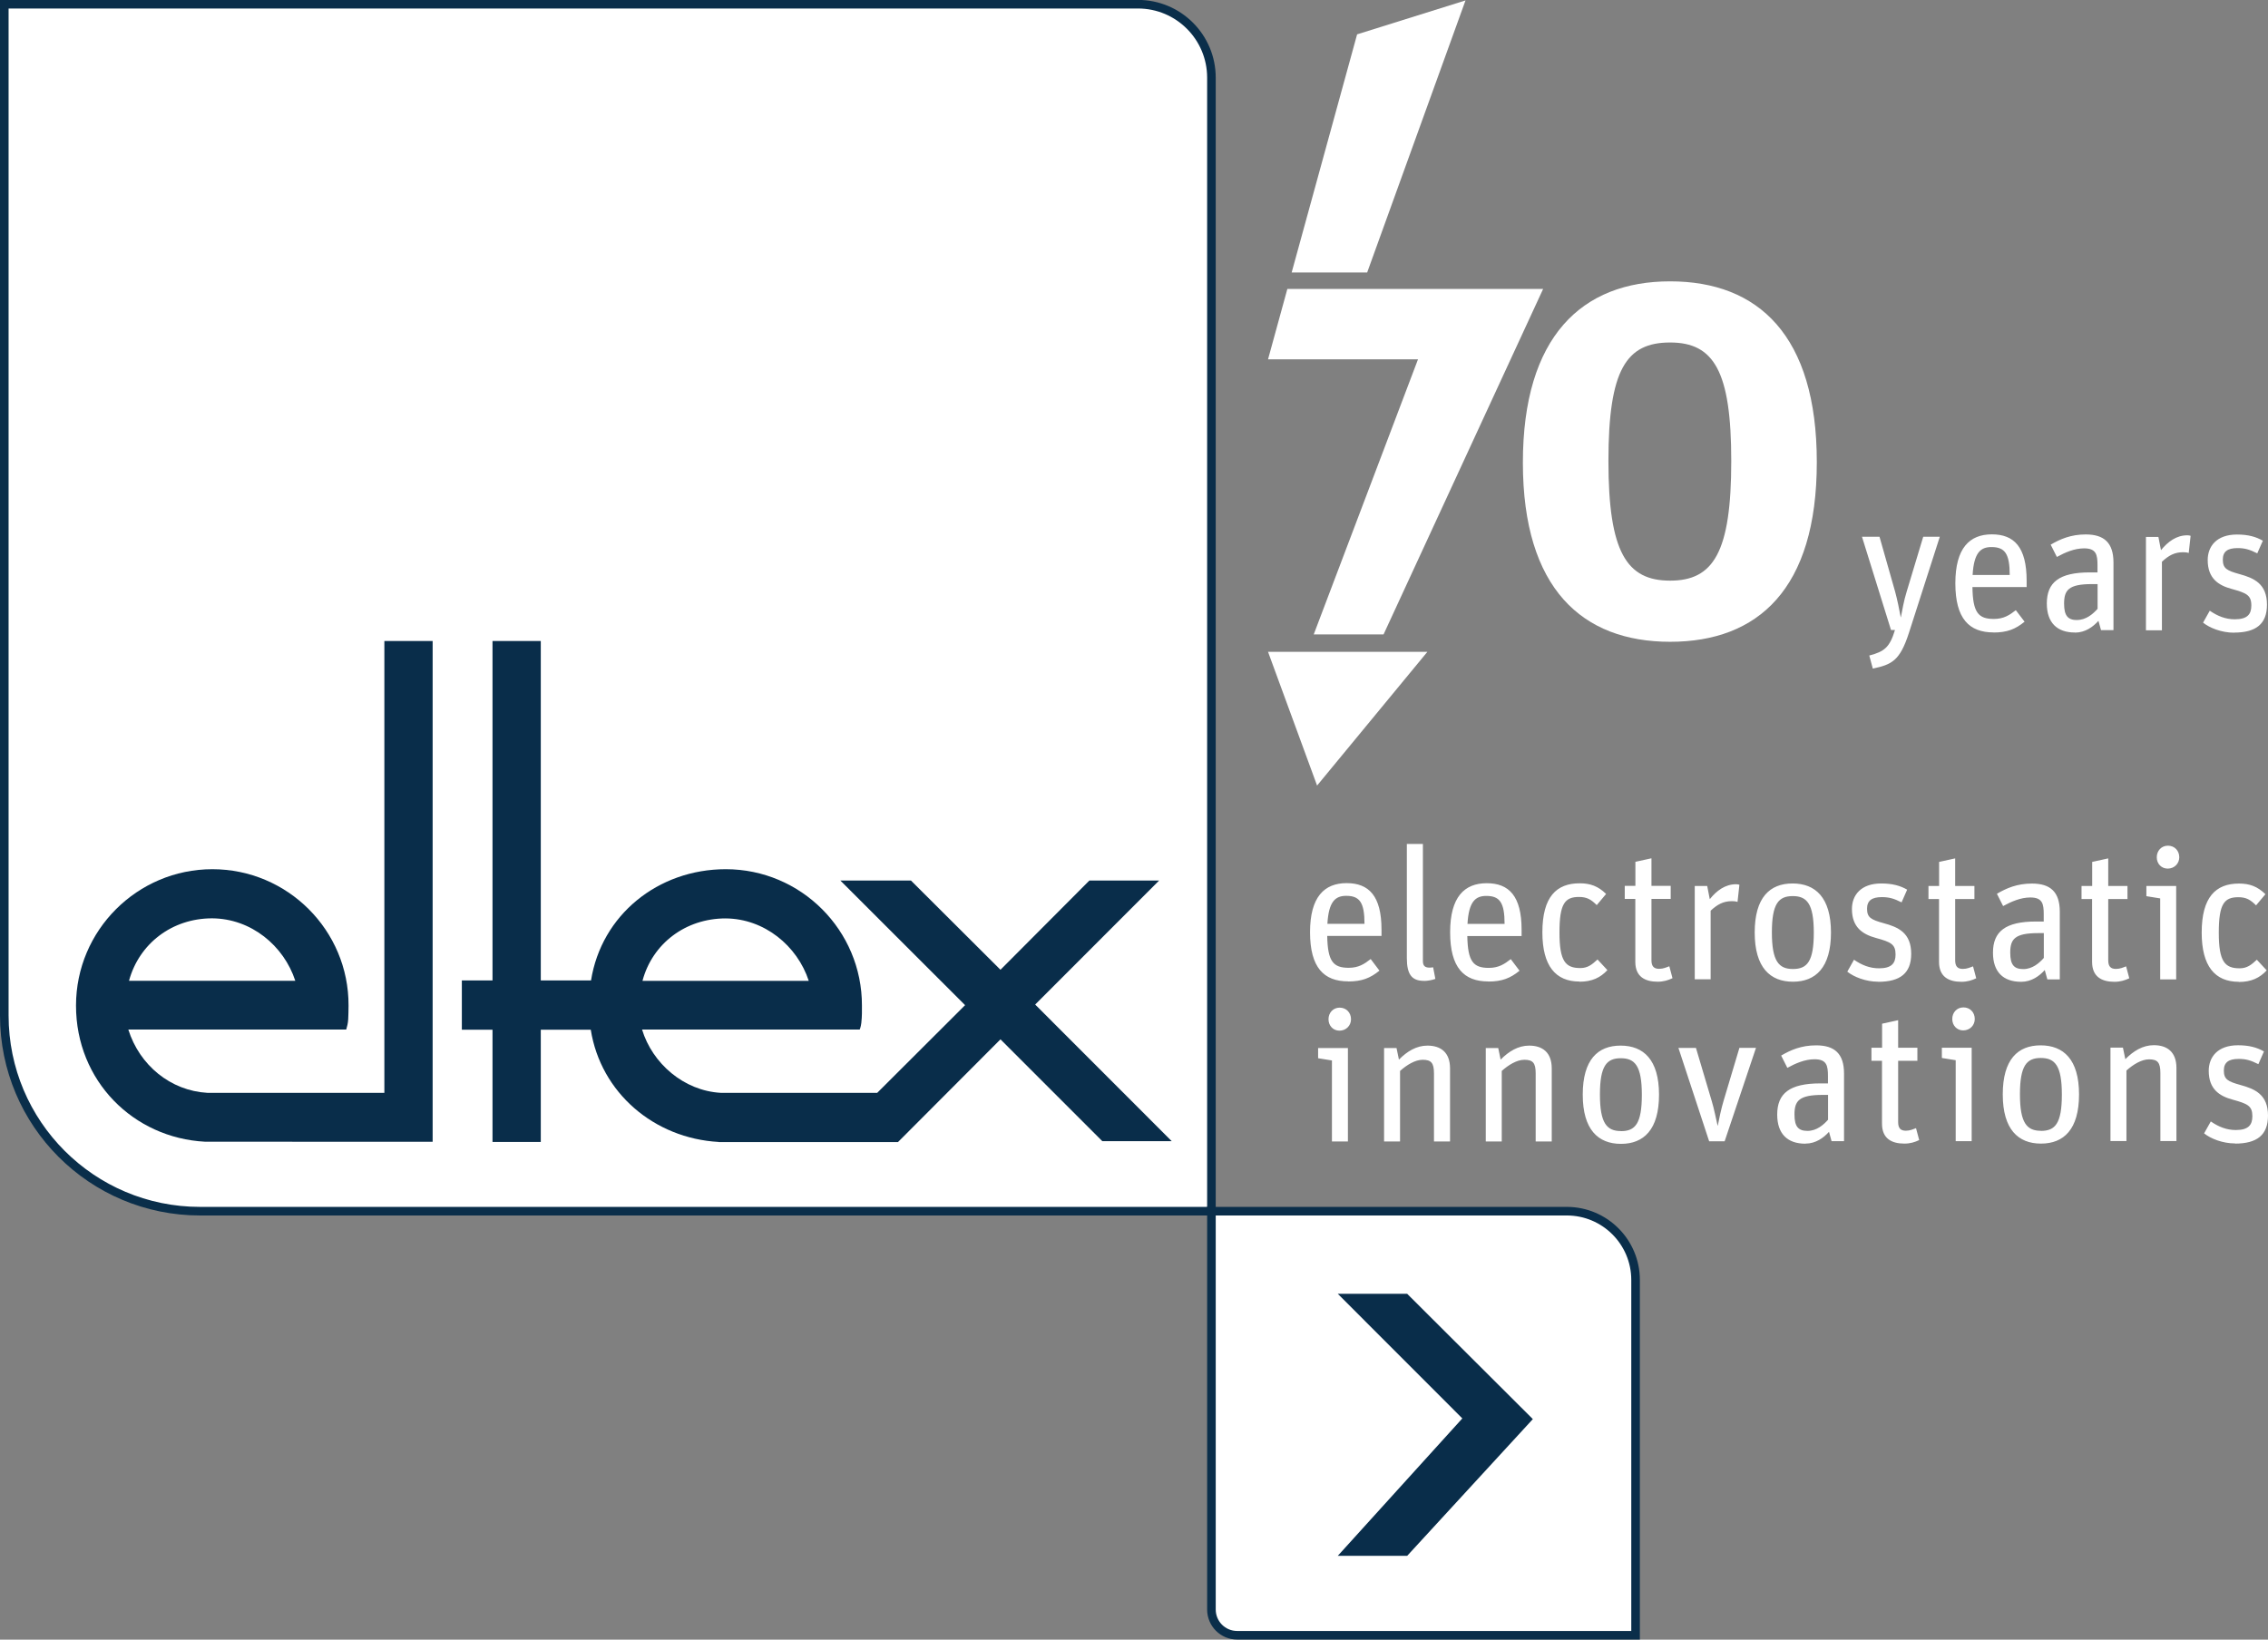
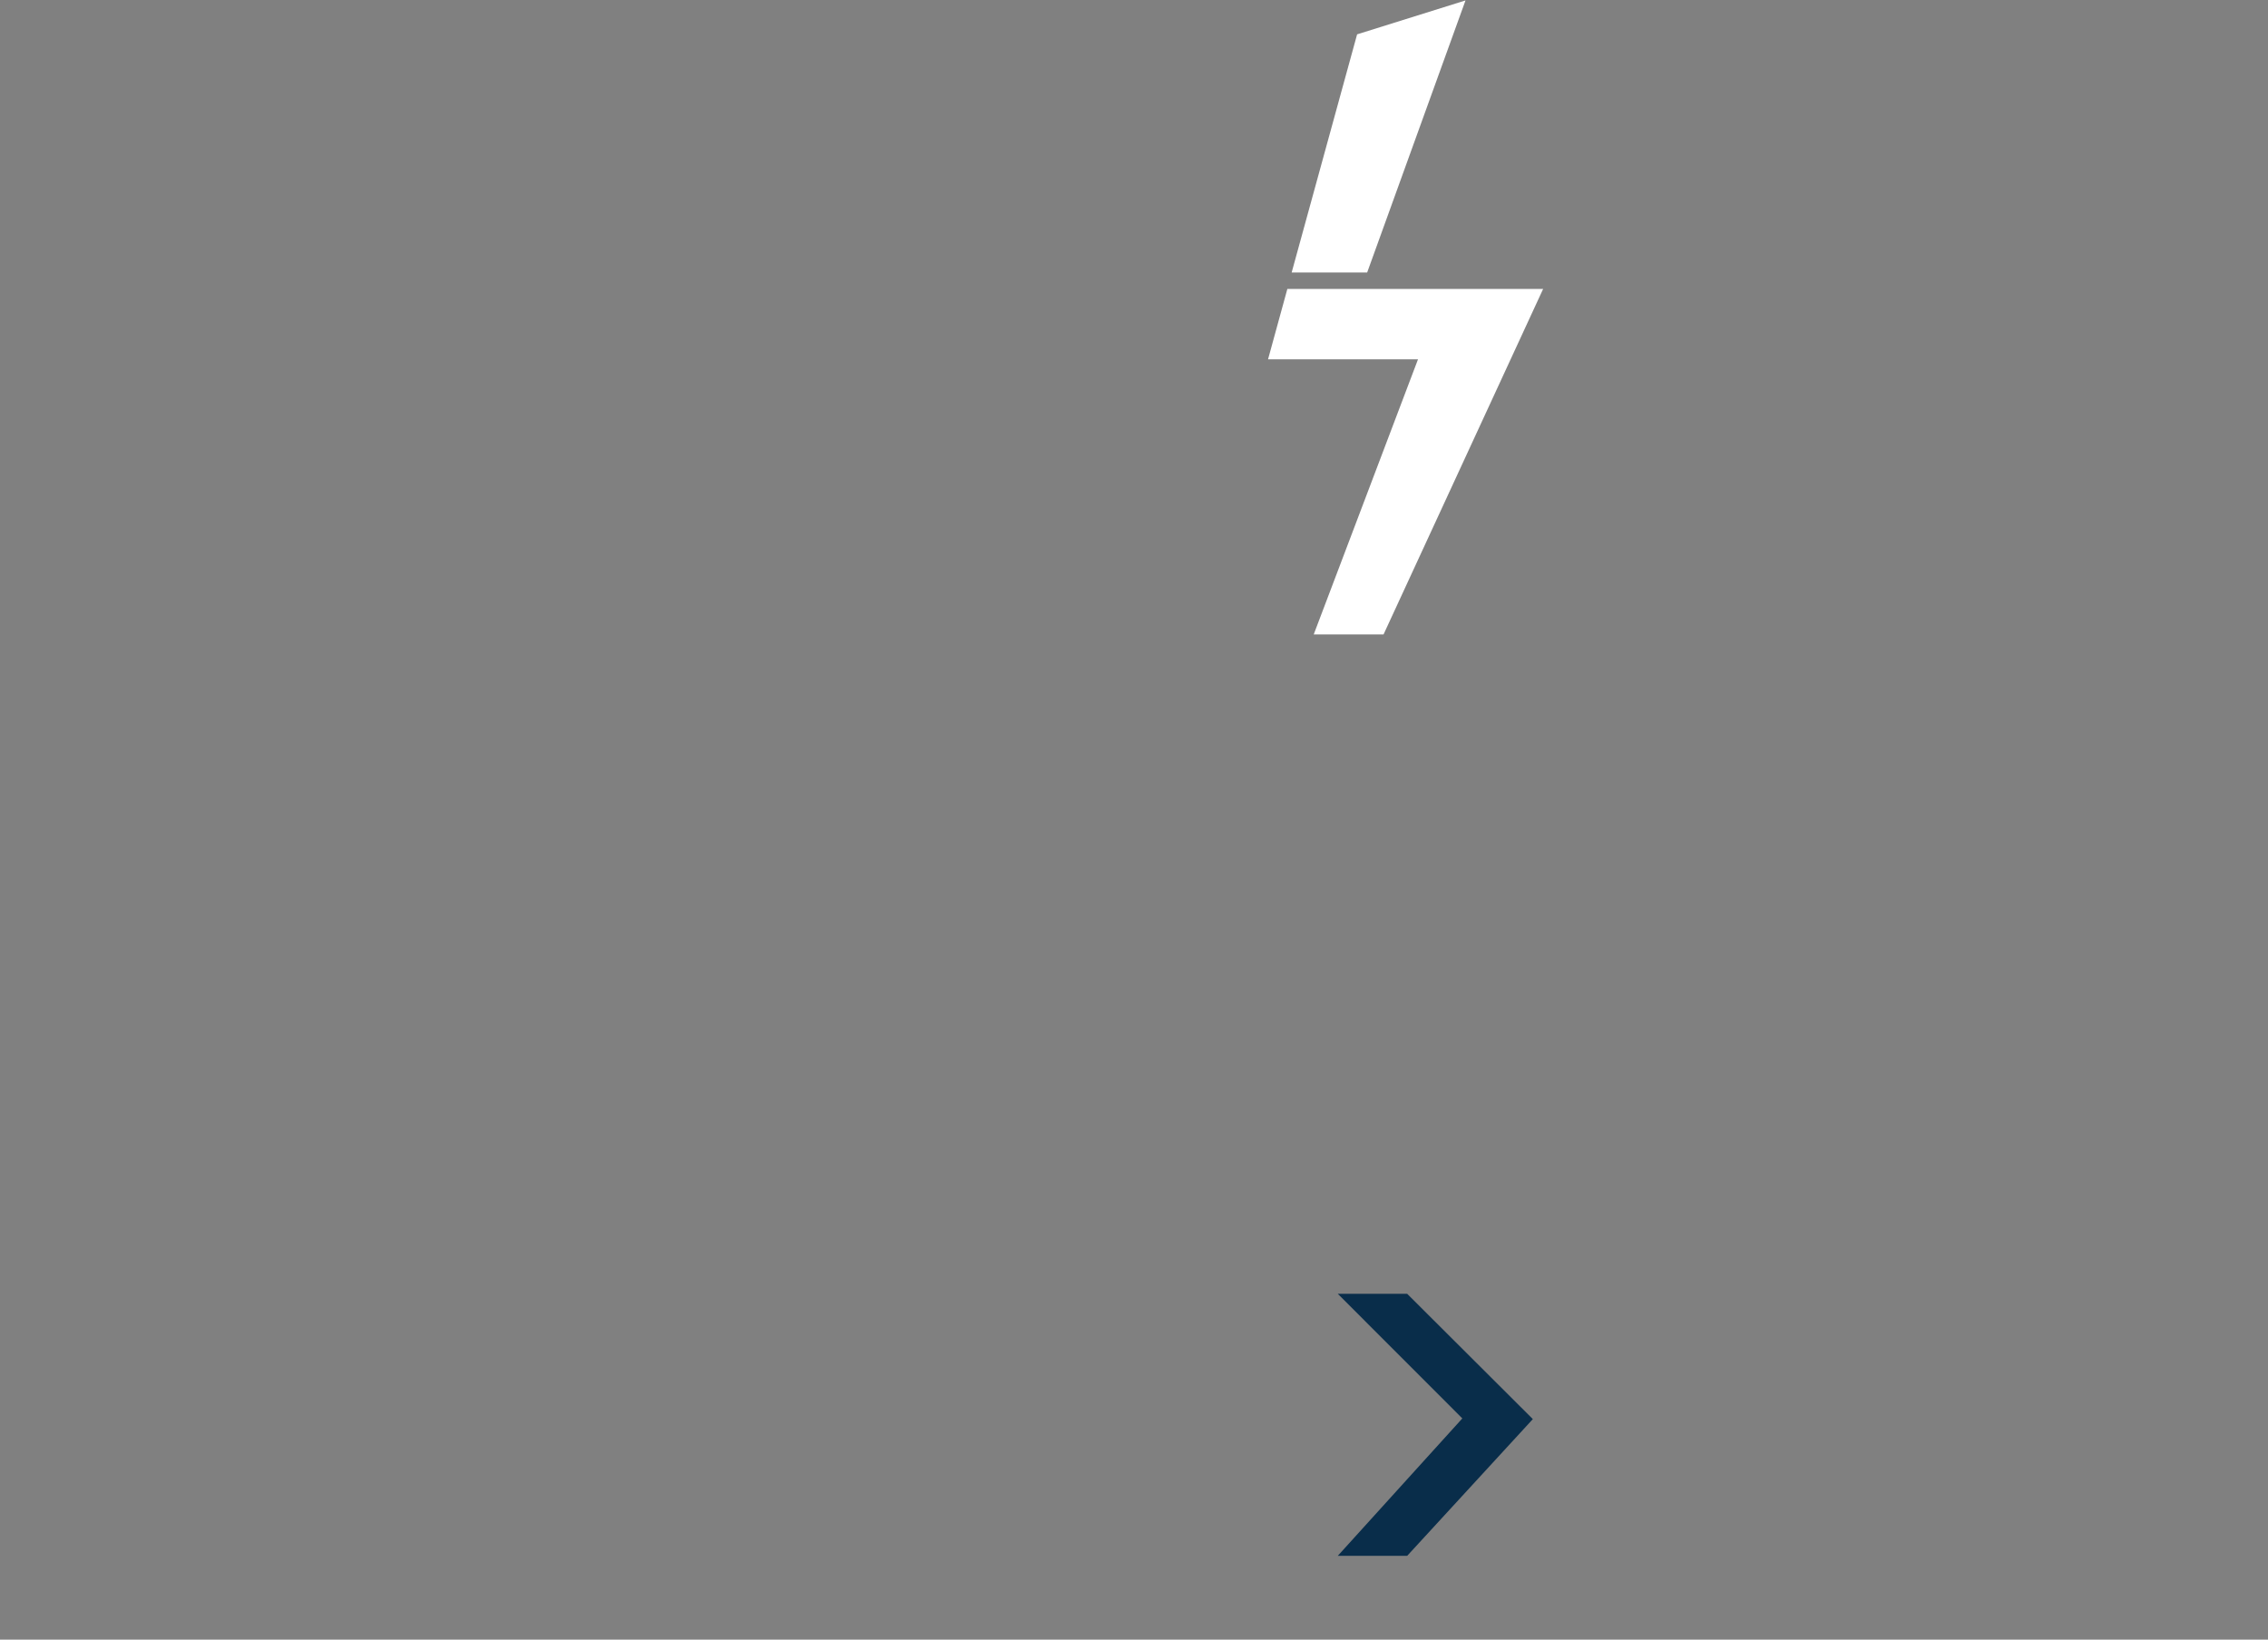
<svg xmlns="http://www.w3.org/2000/svg" id="Ebene_1" viewBox="0 0 264.05 190.92">
  <rect x="0" y="0" width="264.05" height="190.92" fill="#808080" stroke="none" />
  <defs>
    <style>.cls-1,.cls-2{fill:none;}.cls-3{clip-path:url(#clippath);}.cls-4{fill:#fff;}.cls-5{fill:#092d4a;}.cls-6{clip-path:url(#clippath-1);}.cls-7{clip-path:url(#clippath-2);}.cls-2{stroke:#0a2e4a;}</style>
    <clipPath id="clippath">
-       <rect class="cls-1" x="0" y="0" width="264.04" height="190.91" />
-     </clipPath>
+       </clipPath>
    <clipPath id="clippath-1">
-       <rect class="cls-1" x="0" y="0" width="264.04" height="190.91" />
-     </clipPath>
+       </clipPath>
    <clipPath id="clippath-2">
      <rect class="cls-1" x="0" y="0" width="264.04" height="190.91" />
    </clipPath>
  </defs>
  <g class="cls-3">
    <path class="cls-4" d="m141.04,141.04V9.08h0s0-.02,0-.04c0-4.72-3.83-8.55-8.55-8.55H.5v117.75c0,12.59,10.2,22.79,22.79,22.79h117.75Z" />
    <path class="cls-2" d="m141.04,141.04V9.08h0s0-.02,0-.04c0-4.72-3.83-8.55-8.55-8.55H.5v117.75c0,12.59,10.2,22.79,22.79,22.79h117.75Z" />
    <path class="cls-4" d="m141.04,141.04v46.36h0s0,0,0,.01c0,1.66,1.34,3,3,3h46.38v-41.37c0-4.42-3.58-8.01-8.01-8.01h-41.37Z" />
    <path class="cls-2" d="m141.04,141.04v46.36h0s0,0,0,.01c0,1.66,1.34,3,3,3h46.38v-41.37c0-4.42-3.58-8.01-8.01-8.01h-41.37Z" />
    <path class="cls-5" d="m94.16,114.21c-1.34-4.09-5.17-7.24-9.68-7.27-4.67,0-8.53,2.94-9.68,7.27h19.36Zm-10.48,18.76c-7.53-.42-13.74-5.74-14.9-13.07h-5.82v13.07h-5.62v-13.07h-3.57v-5.74h3.57v-39.52h5.62v39.52h5.85c1.21-7.61,7.79-12.95,15.69-12.95,8.74,0,15.87,7.11,15.85,15.88,0,.58.02,1.18-.07,2.01-.06.51-.19.78-.19.78h-25.34c1.21,3.96,4.87,7.13,9.17,7.37h18.21s10.23-10.21,10.23-10.21l-14.52-14.51h8.22l10.42,10.39,10.35-10.39h8.12l-14.43,14.44,15.9,15.91h-8.08l-11.86-11.86-11.93,11.96h-20.88Z" />
    <path class="cls-5" d="m50.37,132.95v-58.31h-5.62v52.61h-20.6c-4.28-.24-7.9-3.2-9.21-7.37h25.37c.11-.38.2-.71.23-1.19.02-.48.04-1.02.04-1.6.03-8.77-7.11-15.88-15.85-15.88s-15.88,7.11-15.88,15.88,6.68,15.41,15.02,15.85m-8.85-18.74c1.18-4.33,5.01-7.27,9.68-7.27,4.54.03,8.34,3.18,9.68,7.27H15.02Z" />
  </g>
  <polygon class="cls-5" points="163.83 181.16 155.75 181.16 170.25 165.16 155.75 150.65 163.83 150.65 178.46 165.24 163.83 181.16" />
  <g class="cls-6">
    <path class="cls-4" d="m260.21,133.16c2.56,0,3.84-1,3.84-3.26,0-2.45-1.52-3.1-3.19-3.56-1.5-.41-1.95-.67-1.95-1.69,0-.93.54-1.35,1.72-1.35.83,0,1.39.15,2.3.61l.65-1.48c-.8-.46-1.72-.72-3.02-.72-2.39,0-3.41,1.39-3.41,2.97,0,2.15,1.26,2.95,2.78,3.36,1.74.48,2.3.72,2.3,1.93,0,1.02-.46,1.61-1.93,1.61-1.06,0-2-.37-2.91-1l-.78,1.39c.76.61,2.15,1.17,3.6,1.17m-14.51-.28h1.87v-8.21c.78-.7,1.76-1.3,2.63-1.3.98,0,1.32.35,1.32,1.58v7.93h1.87v-8.51c0-1.84-1.06-2.65-2.63-2.65-1.28,0-2.37.67-3.32,1.63l-.28-1.35h-1.45v10.88Zm-8.08-1.19c-1.65,0-2.45-.91-2.45-4.25s.78-4.23,2.43-4.23,2.45.89,2.45,4.26-.78,4.23-2.43,4.23m0,1.48c2.65,0,4.43-1.65,4.43-5.73s-1.82-5.71-4.47-5.71-4.41,1.63-4.41,5.71,1.8,5.73,4.45,5.73m-9.06-13.18c.78,0,1.35-.59,1.35-1.33,0-.78-.56-1.35-1.32-1.35s-1.3.59-1.3,1.35.54,1.33,1.28,1.33m-.89,12.9h1.87v-10.88h-3.47v1.19l1.61.26v9.42Zm-9.81-9.36h1.24v7.32c0,1.74,1.13,2.32,2.61,2.32.67,0,1.22-.17,1.72-.41l-.37-1.39c-.35.13-.69.3-1.19.3-.61,0-.89-.3-.89-1v-7.14h2.24v-1.52h-2.24v-3.21l-1.87.41v2.8h-1.24v1.52Zm-7.43,8.16c-1.06,0-1.52-.48-1.52-1.91,0-1.58.52-2.28,3.26-2.28h.65v2.89c-.52.59-1.33,1.3-2.39,1.3m-.24,1.48c1.19,0,2.11-.67,2.74-1.37l.3,1.09h1.45v-7.88c0-2.32-1.11-3.28-3.24-3.28-1.74,0-2.97.54-4.08,1.19l.72,1.43c.95-.52,2.04-1,3.17-1,1.41,0,1.56.74,1.56,1.96v.85h-.89c-3.56,0-5.02,1.15-5.02,3.63,0,2.24,1.19,3.39,3.28,3.39m-11.2-.28h1.8l3.65-10.88h-1.93l-1.85,6.19c-.26.85-.54,2.21-.67,2.87h-.02c-.17-.74-.43-2.04-.67-2.82l-1.85-6.23h-2.04l3.58,10.88Zm-10.27-1.19c-1.65,0-2.45-.91-2.45-4.25s.78-4.23,2.43-4.23,2.45.89,2.45,4.26-.78,4.23-2.43,4.23m0,1.48c2.65,0,4.43-1.65,4.43-5.73s-1.82-5.71-4.47-5.71-4.41,1.63-4.41,5.71,1.8,5.73,4.45,5.73m-15.75-.28h1.87v-8.21c.78-.7,1.76-1.3,2.63-1.3.98,0,1.32.35,1.32,1.58v7.93h1.87v-8.51c0-1.84-1.06-2.65-2.63-2.65-1.28,0-2.37.67-3.32,1.63l-.28-1.35h-1.45v10.88Zm-11.84,0h1.87v-8.21c.78-.7,1.76-1.3,2.63-1.3.98,0,1.32.35,1.32,1.58v7.93h1.87v-8.51c0-1.84-1.06-2.65-2.63-2.65-1.28,0-2.37.67-3.32,1.63l-.28-1.35h-1.45v10.88Zm-5.19-12.9c.78,0,1.35-.59,1.35-1.33,0-.78-.56-1.35-1.32-1.35s-1.3.59-1.3,1.35.54,1.33,1.28,1.33m-.89,12.9h1.87v-10.88h-3.47v1.19l1.61.26v9.42Z" />
    <path class="cls-4" d="m260.64,114.34c1.48,0,2.45-.48,3.26-1.35l-1.15-1.24c-.61.56-1.11,1-2,1-1.74,0-2.43-.8-2.43-4.15s.63-4.13,2.28-4.13c.91,0,1.41.3,2.06.95l1.09-1.3c-.93-.91-1.85-1.24-3.08-1.24-2.69,0-4.34,1.56-4.34,5.71,0,3.91,1.54,5.73,4.32,5.73m-8.28-13.18c.78,0,1.35-.59,1.35-1.32,0-.78-.56-1.35-1.32-1.35s-1.3.59-1.3,1.35.54,1.32,1.28,1.32m-.89,12.9h1.87v-10.88h-3.47v1.19l1.61.26v9.42Zm-9.16-9.36h1.24v7.32c0,1.74,1.13,2.32,2.61,2.32.67,0,1.22-.17,1.72-.41l-.37-1.39c-.35.13-.69.3-1.19.3-.61,0-.89-.3-.89-1v-7.14h2.24v-1.52h-2.24v-3.21l-1.87.41v2.8h-1.24v1.52Zm-6.77,8.16c-1.06,0-1.52-.48-1.52-1.91,0-1.58.52-2.28,3.26-2.28h.65v2.89c-.52.59-1.33,1.3-2.39,1.3m-.24,1.48c1.19,0,2.11-.67,2.74-1.37l.3,1.09h1.45v-7.88c0-2.32-1.11-3.28-3.24-3.28-1.74,0-2.97.54-4.08,1.19l.72,1.43c.96-.52,2.04-1,3.17-1,1.41,0,1.56.74,1.56,1.95v.85h-.89c-3.56,0-5.02,1.15-5.02,3.63,0,2.24,1.19,3.39,3.28,3.39m-10.8-9.64h1.24v7.32c0,1.74,1.13,2.32,2.61,2.32.67,0,1.22-.17,1.72-.41l-.37-1.39c-.35.13-.7.3-1.19.3-.61,0-.89-.3-.89-1v-7.14h2.24v-1.52h-2.24v-3.21l-1.87.41v2.8h-1.24v1.52Zm-5.84,9.64c2.56,0,3.84-1,3.84-3.26,0-2.45-1.52-3.11-3.19-3.56-1.5-.41-1.95-.67-1.95-1.69,0-.93.54-1.35,1.72-1.35.83,0,1.39.15,2.3.61l.65-1.48c-.8-.46-1.72-.72-3.02-.72-2.39,0-3.41,1.39-3.41,2.97,0,2.15,1.26,2.95,2.78,3.37,1.74.48,2.3.72,2.3,1.93,0,1.02-.46,1.61-1.93,1.61-1.06,0-2-.37-2.91-1l-.78,1.39c.76.61,2.15,1.17,3.6,1.17m-9.93-1.48c-1.65,0-2.45-.91-2.45-4.26s.78-4.23,2.43-4.23,2.45.89,2.45,4.26-.78,4.23-2.43,4.23m0,1.48c2.65,0,4.43-1.65,4.43-5.73s-1.82-5.71-4.47-5.71-4.41,1.63-4.41,5.71,1.8,5.73,4.45,5.73m-11.45-.28h1.87v-7.99c.8-.74,1.48-1.11,2.48-1.11.22,0,.46.02.65.09l.22-2c-.09-.04-.26-.06-.39-.06-1.26,0-2.26.74-3.06,1.74l-.3-1.54h-1.45v10.88Zm-8.14-9.36h1.24v7.32c0,1.74,1.13,2.32,2.61,2.32.67,0,1.22-.17,1.72-.41l-.37-1.39c-.35.13-.7.3-1.19.3-.61,0-.89-.3-.89-1v-7.14h2.24v-1.52h-2.24v-3.21l-1.87.41v2.8h-1.24v1.52Zm-5.27,9.64c1.48,0,2.45-.48,3.26-1.35l-1.15-1.24c-.61.56-1.11,1-2,1-1.74,0-2.43-.8-2.43-4.15s.63-4.13,2.28-4.13c.91,0,1.41.3,2.06.95l1.09-1.3c-.93-.91-1.85-1.24-3.08-1.24-2.69,0-4.34,1.56-4.34,5.71,0,3.91,1.54,5.73,4.32,5.73m-10.85-9.97c1.56,0,2.13.76,2.13,3.26h-4.32c.15-2.61.93-3.26,2.19-3.26m.24,9.97c1.59,0,2.56-.39,3.63-1.26l-1.02-1.35c-.72.56-1.39,1.02-2.56,1.02-1.8,0-2.45-.74-2.5-3.71h6.32v-.74c0-3.93-1.48-5.41-4.06-5.41s-4.26,1.58-4.26,5.71,1.61,5.73,4.45,5.73m-7.52-.06c.46,0,1.02-.11,1.35-.24l-.26-1.35c-.11.02-.24.04-.43.04-.52,0-.76-.22-.76-.76v-13.64h-1.87v13.29c0,1.91.59,2.65,1.98,2.65m-9.04-9.9c1.56,0,2.13.76,2.13,3.26h-4.32c.15-2.61.93-3.26,2.19-3.26m.24,9.97c1.58,0,2.56-.39,3.63-1.26l-1.02-1.35c-.72.56-1.39,1.02-2.56,1.02-1.8,0-2.45-.74-2.5-3.71h6.32v-.74c0-3.93-1.48-5.41-4.06-5.41s-4.26,1.58-4.26,5.71,1.61,5.73,4.45,5.73" />
    <path class="cls-4" d="m260.09,73.66c2.56,0,3.84-1,3.84-3.25,0-2.45-1.52-3.1-3.19-3.56-1.5-.41-1.95-.67-1.95-1.69,0-.93.54-1.34,1.71-1.34.82,0,1.39.15,2.3.61l.65-1.47c-.8-.46-1.71-.72-3.01-.72-2.39,0-3.41,1.39-3.41,2.97,0,2.15,1.26,2.95,2.78,3.36,1.73.48,2.3.72,2.3,1.93,0,1.02-.45,1.61-1.93,1.61-1.06,0-2-.37-2.91-1l-.78,1.39c.76.61,2.15,1.17,3.6,1.17m-10.26-.28h1.87v-7.98c.8-.74,1.47-1.11,2.47-1.11.22,0,.45.02.65.09l.22-2c-.09-.04-.26-.06-.39-.06-1.26,0-2.25.74-3.06,1.73l-.3-1.54h-1.45v10.86Zm-8-1.19c-1.06,0-1.52-.48-1.52-1.91,0-1.58.52-2.28,3.25-2.28h.65v2.88c-.52.58-1.32,1.3-2.39,1.3m-.24,1.47c1.19,0,2.1-.67,2.73-1.37l.3,1.08h1.45v-7.87c0-2.32-1.11-3.27-3.23-3.27-1.73,0-2.97.54-4.08,1.19l.72,1.43c.95-.52,2.04-1,3.17-1,1.41,0,1.56.74,1.56,1.95v.85h-.89c-3.56,0-5.01,1.15-5.01,3.62,0,2.23,1.19,3.38,3.27,3.38m-9.72-9.95c1.56,0,2.13.76,2.13,3.25h-4.32c.15-2.6.93-3.25,2.19-3.25m.24,9.95c1.58,0,2.56-.39,3.62-1.26l-1.02-1.34c-.72.56-1.39,1.02-2.56,1.02-1.8,0-2.45-.74-2.49-3.71h6.31v-.74c0-3.93-1.47-5.4-4.05-5.4s-4.25,1.58-4.25,5.7,1.61,5.72,4.45,5.72m-14.07,4.21c2.23-.46,3.17-.93,4.21-4.14l3.6-11.21h-1.93l-1.93,6.4c-.33,1.06-.52,2.19-.67,2.97h-.02c-.15-.82-.41-2.1-.65-2.97l-1.82-6.4h-2.04l3.38,10.86h.46c-.61,2.02-1.24,2.51-2.99,2.97l.41,1.52Z" />
  </g>
  <polygon class="cls-4" points="159.17 31.73 150.38 31.73 158 4 170.62 .05 159.17 31.73" />
  <g class="cls-7">
-     <path class="cls-4" d="m201.56,53.68c0,10.65-2.08,13.93-7.12,13.93s-7.18-3.28-7.18-13.93,2.08-13.8,7.18-13.8,7.12,3.34,7.12,13.8m9.96.13c0-14.75-6.81-21.05-17.08-21.05s-17.14,6.43-17.14,21.11,6.93,20.86,17.14,20.86,17.08-6.11,17.08-20.92" />
-   </g>
+     </g>
  <polygon class="cls-4" points="179.66 33.64 149.88 33.64 147.63 41.84 165.09 41.84 152.95 73.87 161.08 73.87 179.66 33.64" />
-   <polygon class="cls-4" points="147.63 75.9 153.34 91.47 166.18 75.9 147.63 75.9" />
</svg>